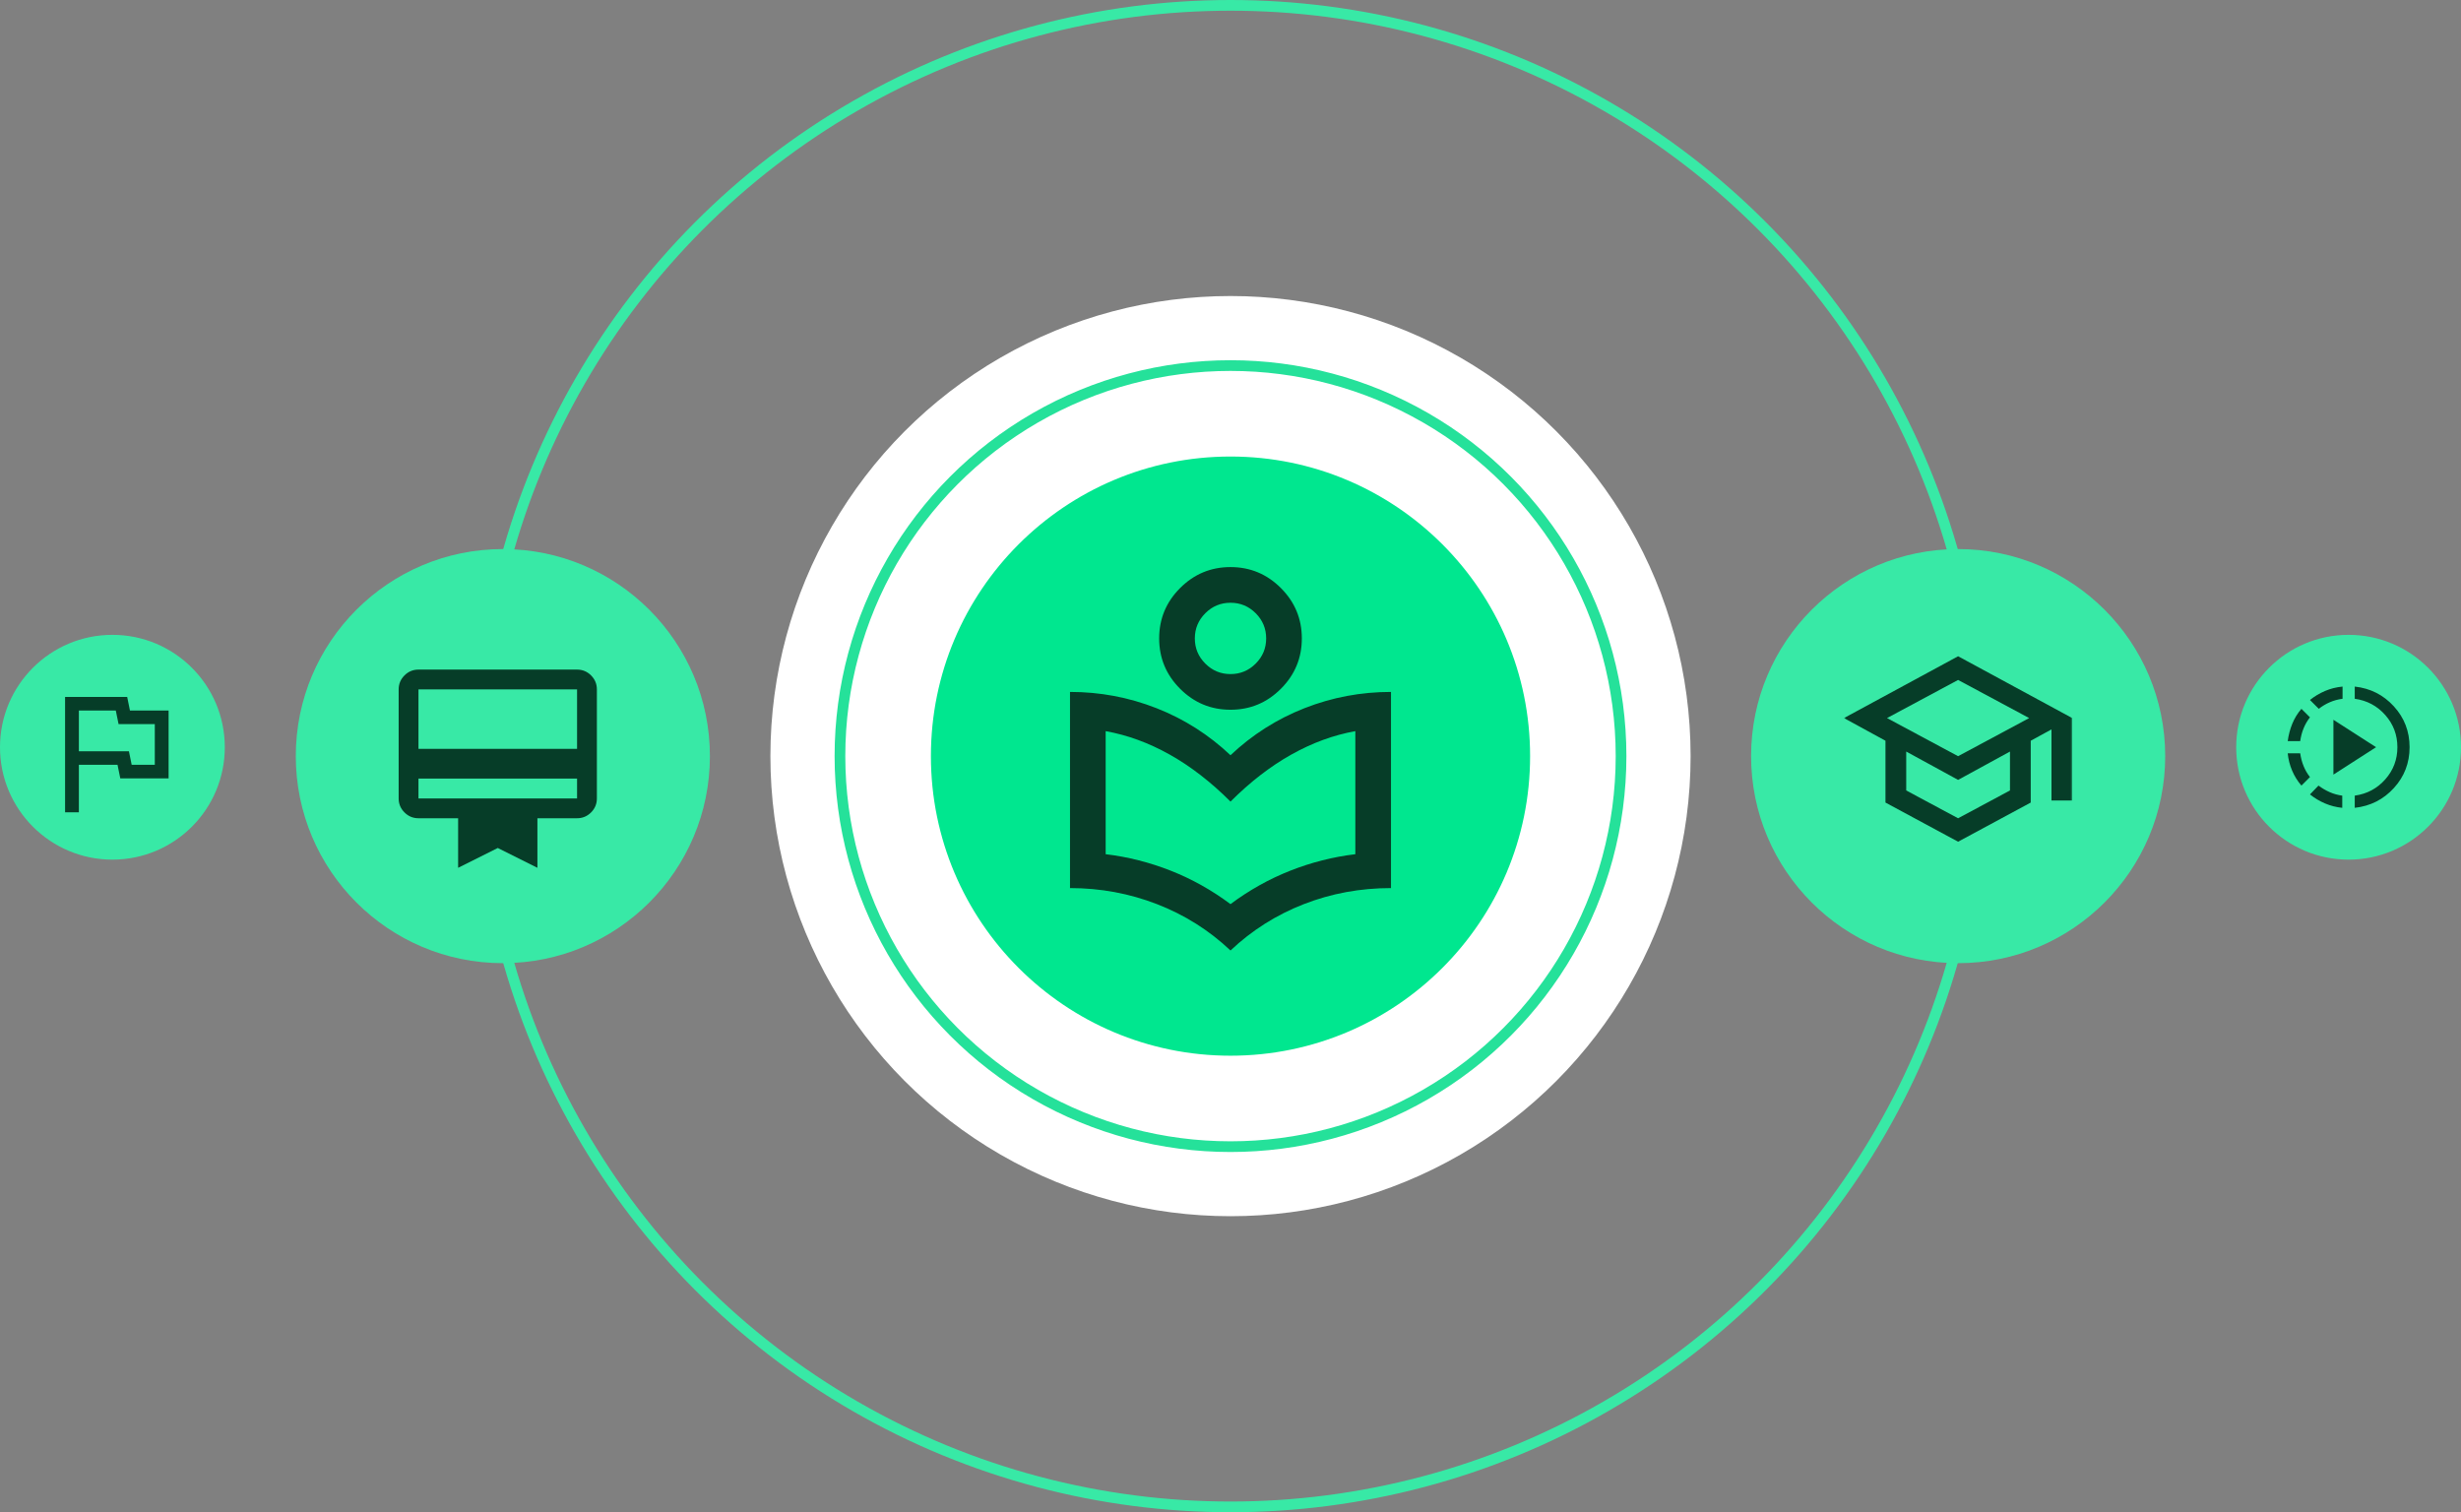
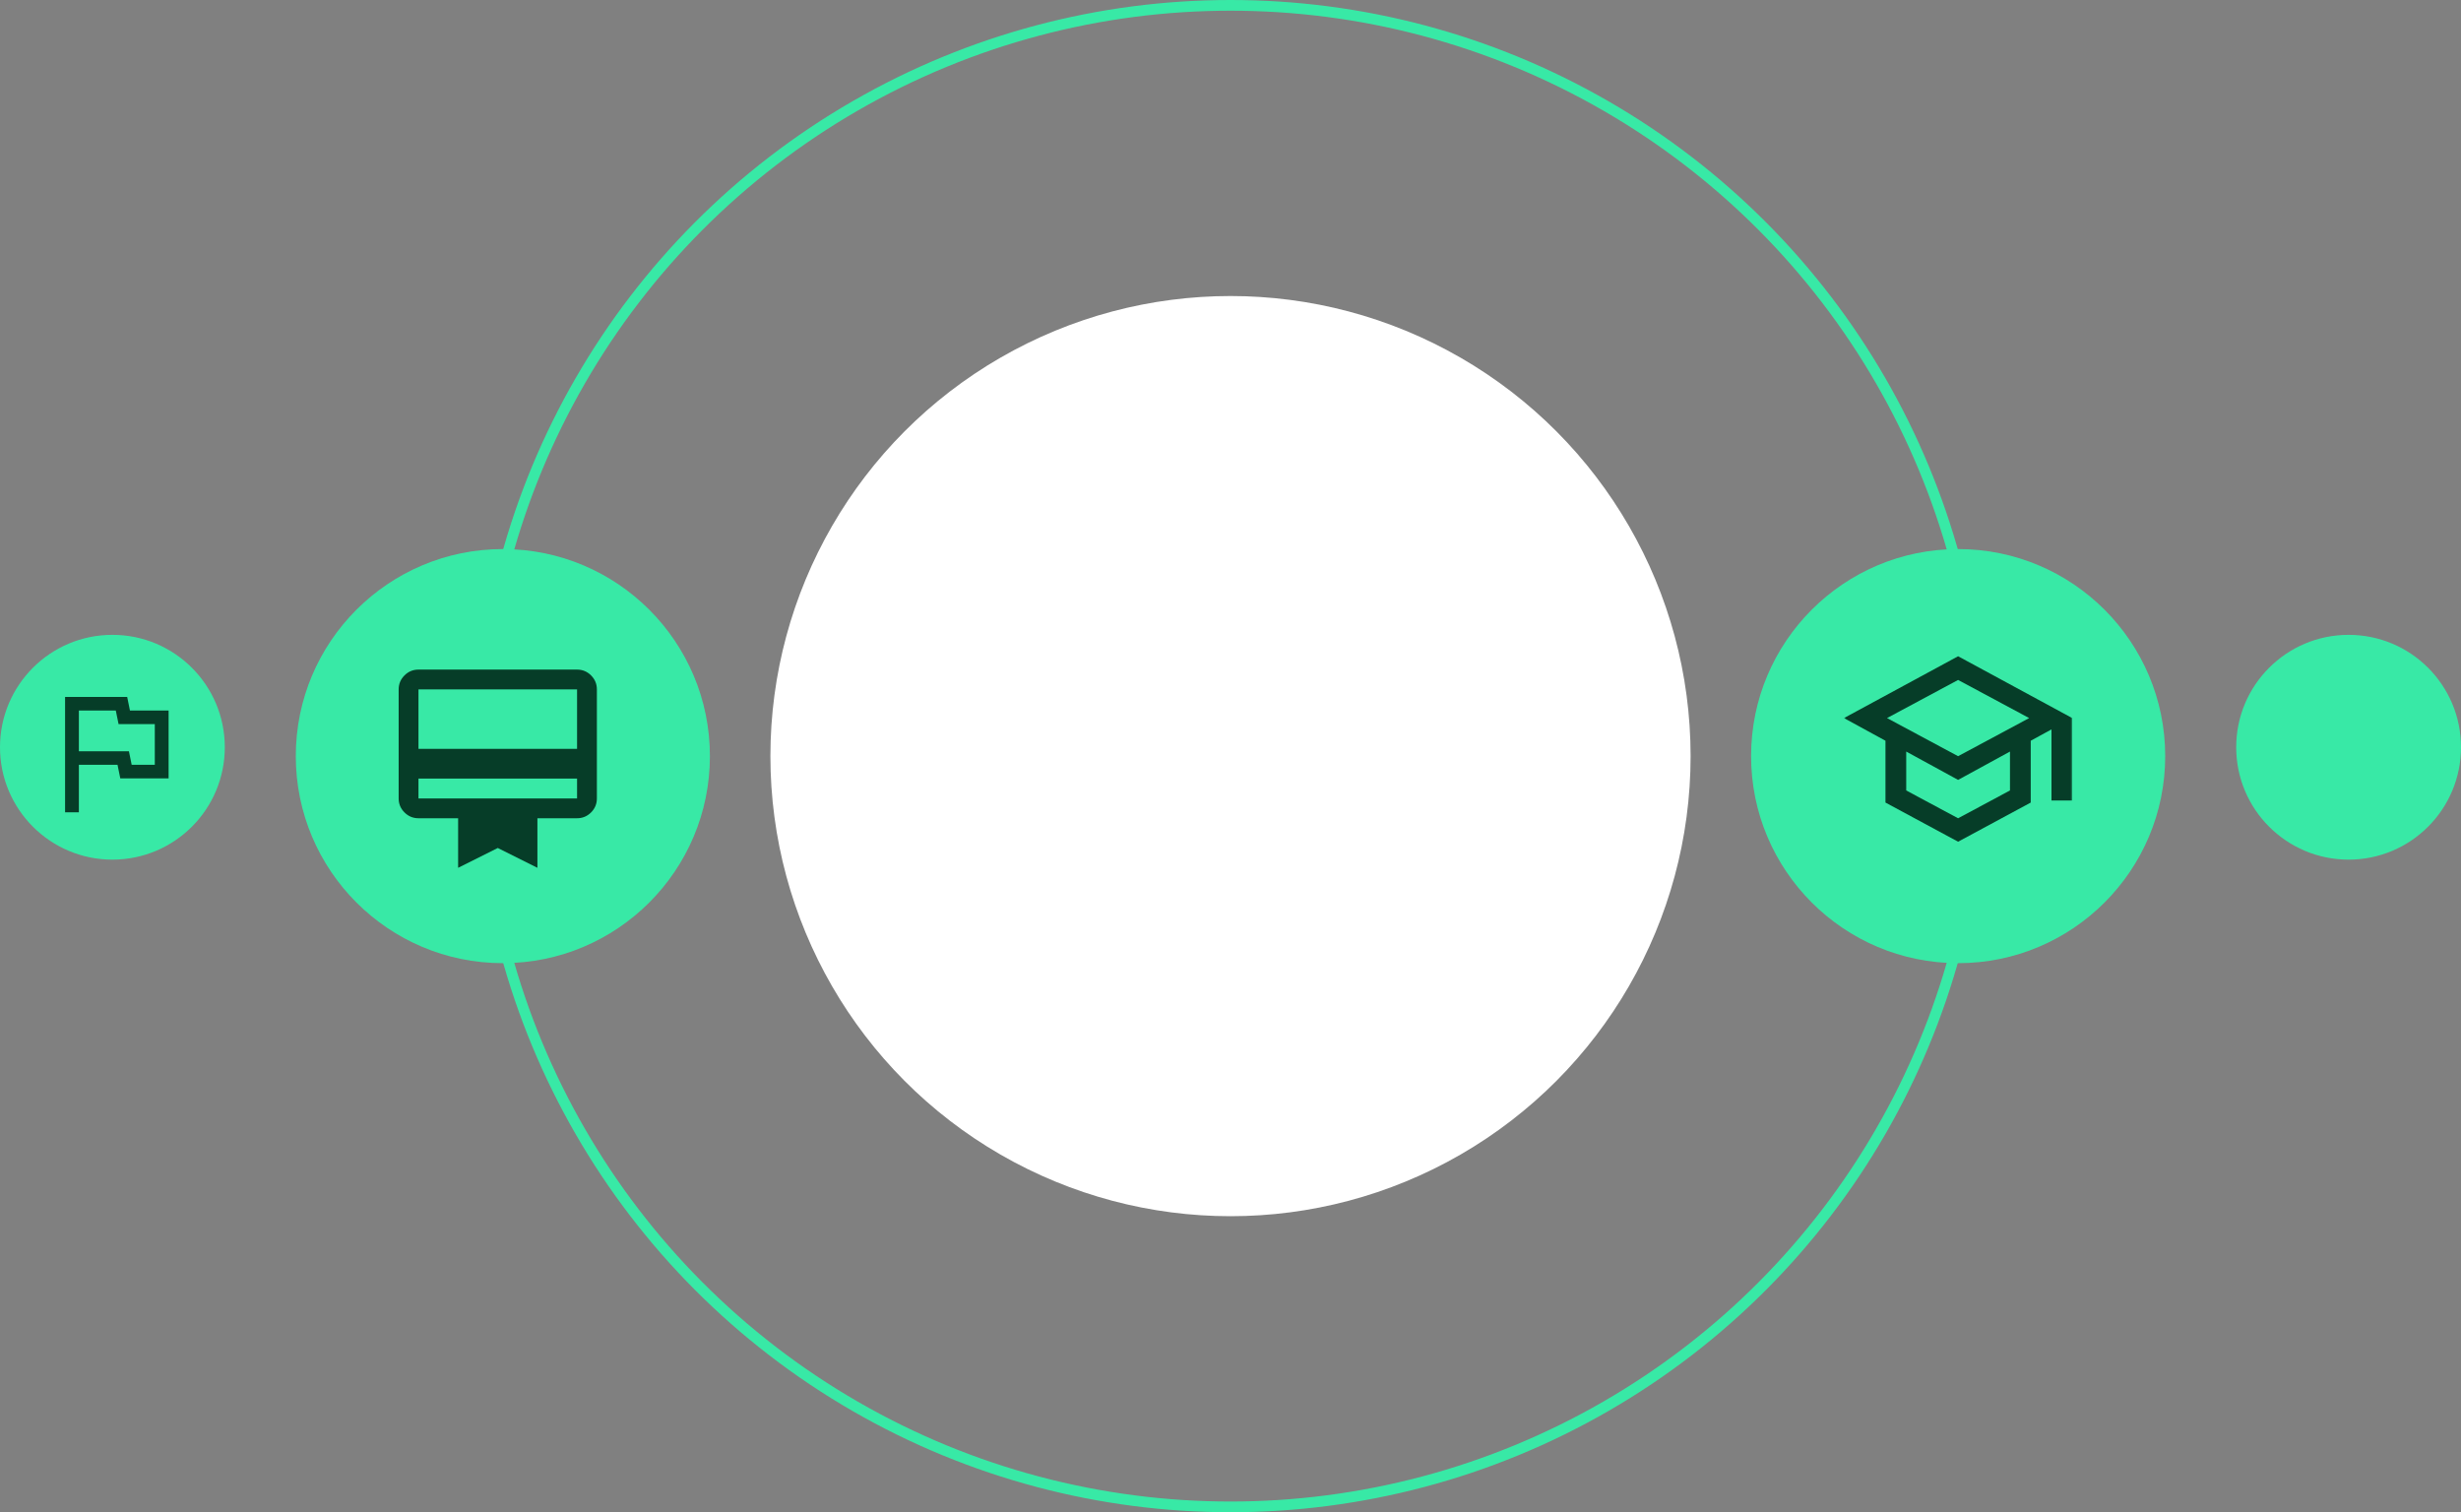
<svg xmlns="http://www.w3.org/2000/svg" width="690" height="424" viewBox="0 0 690 424" fill="none">
  <rect x="0" y="0" width="690" height="424" fill="#808080" stroke="none" />
  <circle cx="345" cy="212" r="129" fill="white" />
-   <circle cx="345" cy="212" r="109.5" stroke="#25E19A" stroke-width="3" />
  <circle cx="345" cy="212" r="210.5" stroke="#38E9A6" stroke-width="3" />
-   <circle cx="345" cy="212" r="84" fill="#00E78F" />
  <circle cx="31.514" cy="209.512" r="31.514" fill="#38E9A6" />
  <circle cx="658.486" cy="209.512" r="31.514" fill="#38E9A6" />
  <circle cx="140.986" cy="212" r="58.053" fill="#38E9A6" />
  <circle cx="549.014" cy="212" r="58.053" fill="#38E9A6" />
  <mask id="mask0_6_8597" style="mask-type:alpha" maskUnits="userSpaceOnUse" x="103" y="179" width="73" height="73">
    <rect x="103.017" y="179.017" width="72.983" height="72.983" fill="url(#paint0_linear_6_8597)" />
  </mask>
  <g mask="url(#mask0_6_8597)">
    <path d="M117.331 218.306V223.864H161.792V218.306H117.331ZM117.331 187.739H161.792C163.321 187.739 164.63 188.283 165.719 189.371C166.806 190.46 167.35 191.769 167.35 193.297V223.864C167.35 225.392 166.806 226.701 165.719 227.791C164.63 228.878 163.321 229.422 161.792 229.422H150.677V243.316L139.562 237.758L128.447 243.316V229.422H117.331C115.803 229.422 114.495 228.878 113.408 227.791C112.318 226.701 111.774 225.392 111.774 223.864V193.297C111.774 191.769 112.318 190.46 113.408 189.371C114.495 188.283 115.803 187.739 117.331 187.739ZM117.331 209.97H161.792V193.297H117.331V209.97Z" fill="#063D28" />
  </g>
  <mask id="mask1_6_8597" style="mask-type:alpha" maskUnits="userSpaceOnUse" x="7" y="183" width="53" height="53">
    <rect x="7.317" y="183.625" width="51.948" height="51.948" fill="#D9D9D9" />
  </mask>
  <g mask="url(#mask1_6_8597)">
    <path d="M18.245 227.757V195.414H35.661L36.435 199.219H47.272V218.245H33.726L32.952 214.439H22.116V227.757H18.245ZM36.919 214.439H43.402V203.024H33.242L32.468 199.219H22.116V210.634H36.145L36.919 214.439Z" fill="#063D28" />
  </g>
  <mask id="mask2_6_8597" style="mask-type:alpha" maskUnits="userSpaceOnUse" x="285" y="154" width="120" height="120">
    <rect x="285" y="154" width="120" height="120" fill="#D9D9D9" />
  </mask>
  <g mask="url(#mask2_6_8597)">
-     <path d="M345 266.5C339 260.833 332.125 256.5 324.375 253.5C316.625 250.5 308.5 249 300 249V194C308.417 194 316.5 195.52 324.25 198.56C332 201.603 338.917 206 345 211.75C351.083 206 358 201.603 365.75 198.56C373.5 195.52 381.583 194 390 194V249C381.417 249 373.272 250.5 365.565 253.5C357.855 256.5 351 260.833 345 266.5ZM345 253.5C350.25 249.583 355.833 246.458 361.75 244.125C367.667 241.792 373.75 240.25 380 239.5V205C373.917 206.083 367.938 208.27 362.065 211.56C356.188 214.853 350.5 219.25 345 224.75C339.5 219.25 333.813 214.853 327.94 211.56C322.063 208.27 316.083 206.083 310 205V239.5C316.25 240.25 322.333 241.792 328.25 244.125C334.167 246.458 339.75 249.583 345 253.5ZM345 199C339.5 199 334.792 197.042 330.875 193.125C326.958 189.208 325 184.5 325 179C325 173.5 326.958 168.792 330.875 164.875C334.792 160.958 339.5 159 345 159C350.5 159 355.208 160.958 359.125 164.875C363.042 168.792 365 173.5 365 179C365 184.5 363.042 189.208 359.125 193.125C355.208 197.042 350.5 199 345 199ZM345 189C347.75 189 350.105 188.02 352.065 186.06C354.022 184.103 355 181.75 355 179C355 176.25 354.022 173.895 352.065 171.935C350.105 169.978 347.75 169 345 169C342.25 169 339.897 169.978 337.94 171.935C335.98 173.895 335 176.25 335 179C335 181.75 335.98 184.103 337.94 186.06C339.897 188.02 342.25 189 345 189Z" fill="#063D28" />
-   </g>
+     </g>
  <mask id="mask3_6_8597" style="mask-type:alpha" maskUnits="userSpaceOnUse" x="517" y="178" width="64" height="64">
    <rect x="517" y="178" width="64" height="64" fill="#D9D9D9" />
  </mask>
  <g mask="url(#mask3_6_8597)">
    <path d="M549 236L528.636 225.022V207.689L517 201.333L549 184L581 201.333V224.444H575.182V204.511L569.364 207.689V225.022L549 236ZM549 212.022L568.927 201.333L549 190.644L529.073 201.333L549 212.022ZM549 229.428L563.545 221.628V210.722L549 218.667L534.455 210.722V221.628L549 229.428Z" fill="#063D28" />
  </g>
  <mask id="mask4_6_8597" style="mask-type:alpha" maskUnits="userSpaceOnUse" x="638" y="189" width="41" height="41">
    <rect x="638" y="189" width="41" height="41" fill="white" />
  </mask>
  <g mask="url(#mask4_6_8597)">
-     <path d="M650.13 198.738L647.653 196.261C648.934 195.236 650.336 194.396 651.86 193.741C653.383 193.086 655.027 192.673 656.792 192.502V195.919C655.511 196.09 654.315 196.417 653.205 196.901C652.094 197.385 651.069 197.997 650.13 198.738ZM641.417 207.792C641.645 206.084 642.072 204.461 642.698 202.923C643.325 201.386 644.179 199.99 645.261 198.738L647.653 201.129C646.912 202.069 646.314 203.101 645.859 204.225C645.403 205.35 645.09 206.539 644.919 207.792H641.417ZM645.261 220.263C644.179 219.01 643.311 217.615 642.656 216.077C642.001 214.54 641.588 212.917 641.417 211.209H644.919C645.09 212.461 645.403 213.65 645.859 214.774C646.314 215.899 646.912 216.931 647.653 217.871L645.261 220.263ZM660.209 226.498V223.081C663.654 222.597 666.509 221.074 668.773 218.512C671.036 215.949 672.167 212.945 672.167 209.5C672.167 206.055 671.036 203.051 668.773 200.489C666.509 197.926 663.654 196.403 660.209 195.919V192.502C664.594 192.986 668.252 194.837 671.185 198.054C674.118 201.272 675.584 205.087 675.584 209.5C675.584 213.913 674.118 217.729 671.185 220.946C668.252 224.163 664.594 226.014 660.209 226.498ZM656.707 226.498C654.998 226.327 653.383 225.914 651.86 225.26C650.336 224.605 648.934 223.765 647.653 222.74L650.044 220.263C651.041 221.003 652.087 221.615 653.184 222.099C654.28 222.583 655.454 222.911 656.707 223.081V226.498ZM654.23 217.188V201.813L666.188 209.5L654.23 217.188Z" fill="#063D28" />
-   </g>
+     </g>
  <defs>
    <linearGradient id="paint0_linear_6_8597" x1="187.312" y1="263.434" x2="84.84" y2="234.317" gradientUnits="userSpaceOnUse">
      <stop stop-color="#1376BB" />
      <stop offset="0.967" stop-color="#002CA3" />
    </linearGradient>
  </defs>
</svg>